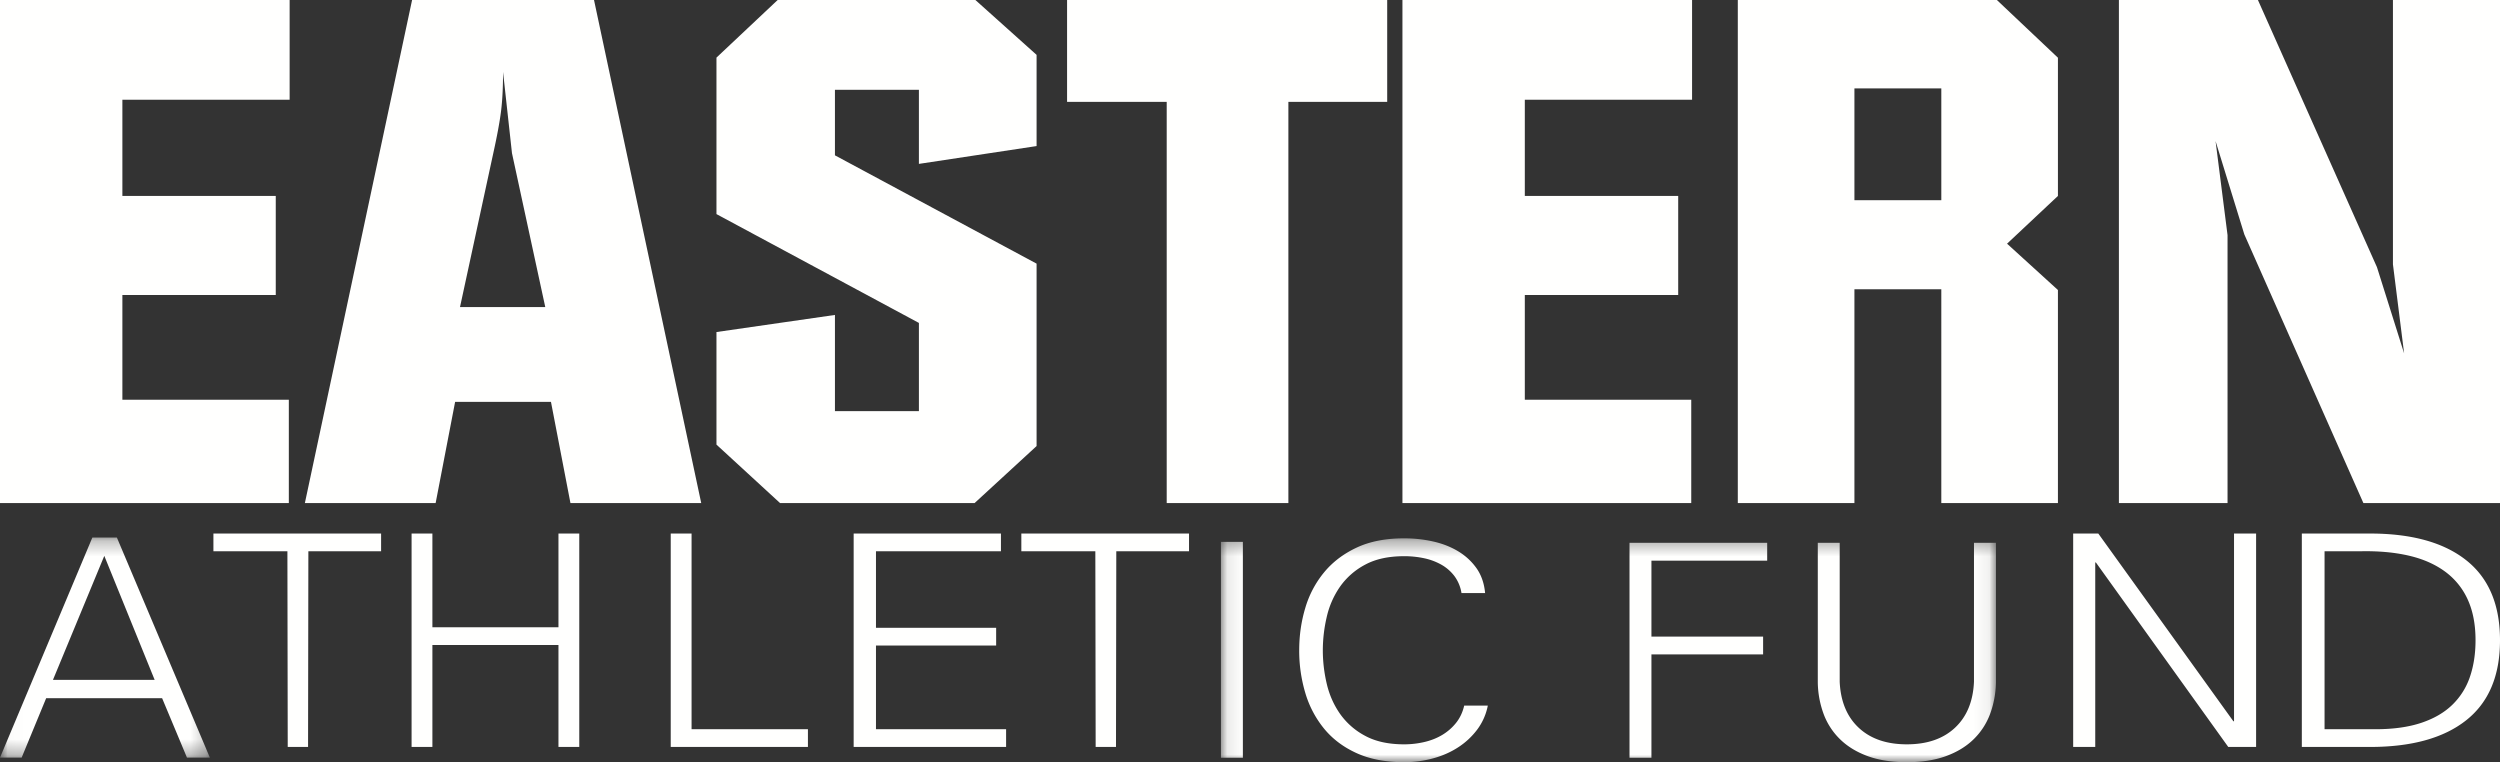
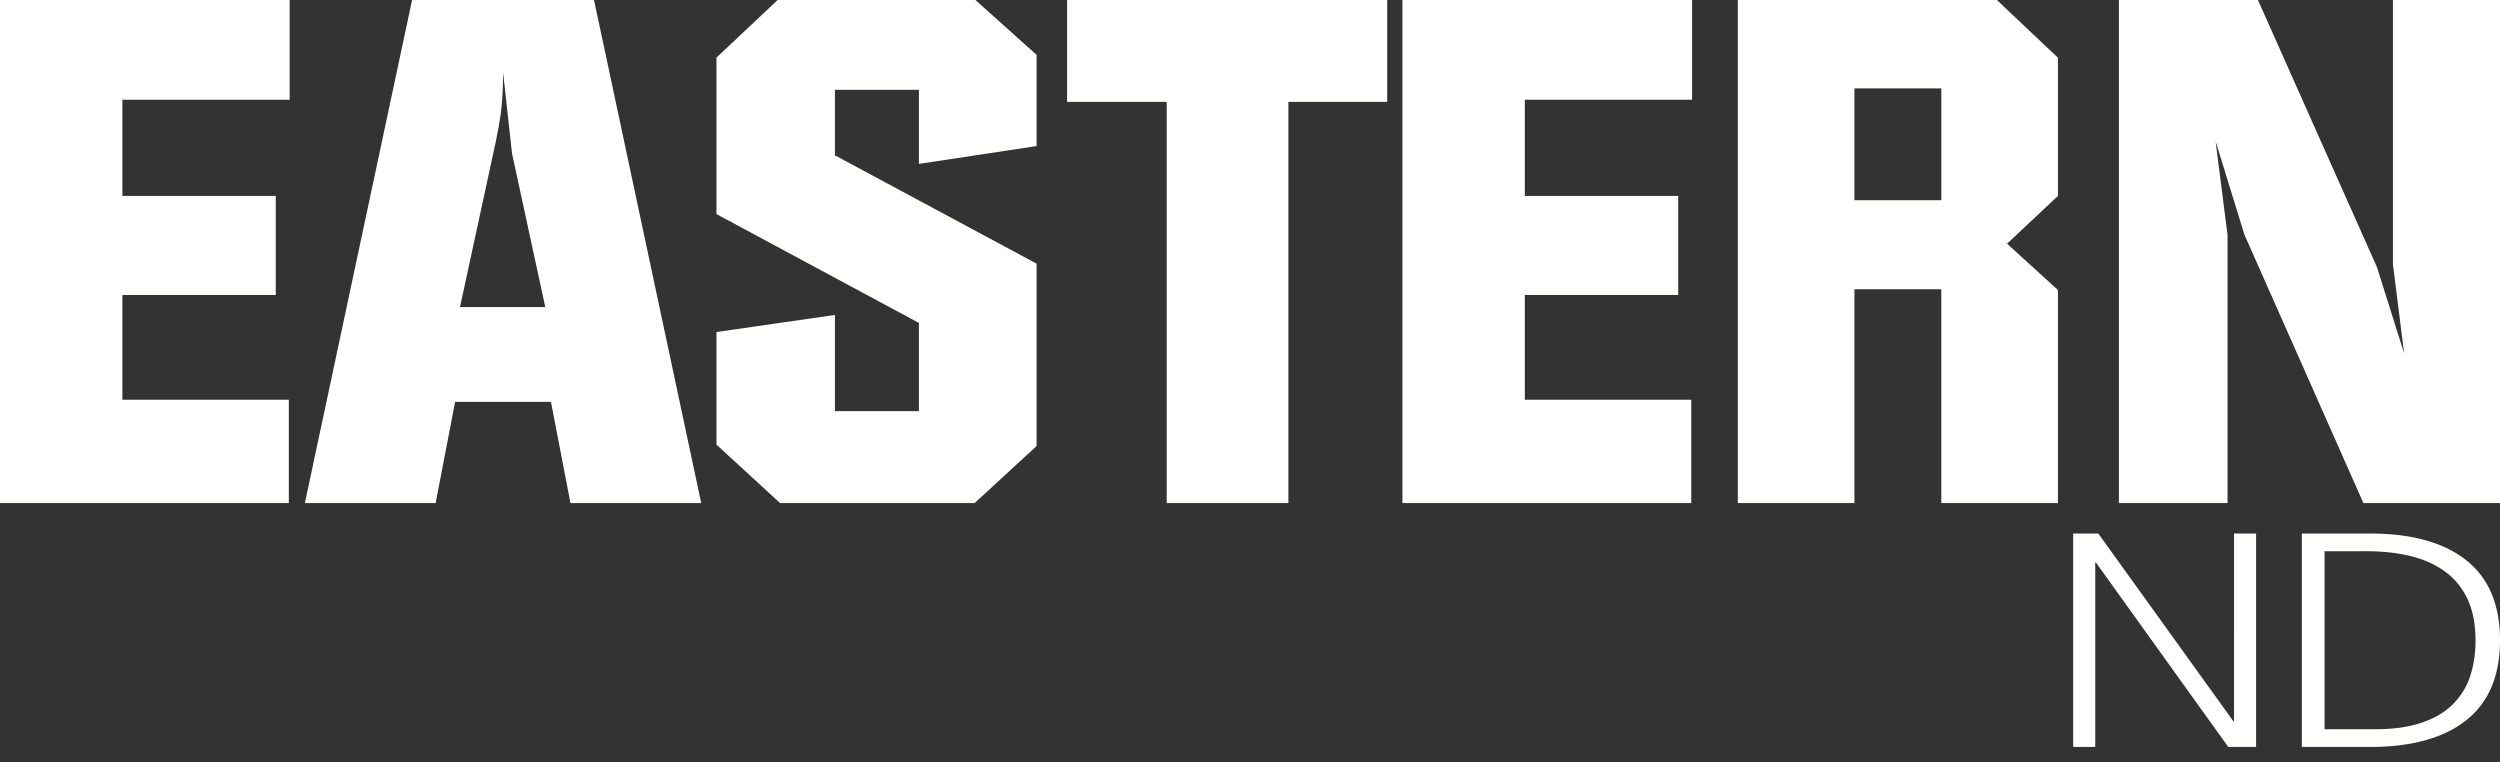
<svg xmlns="http://www.w3.org/2000/svg" xmlns:xlink="http://www.w3.org/1999/xlink" width="164" height="50" viewBox="0 0 164 50">
  <rect x="0" y="0" width="164" height="50" fill="#333333" stroke="none" />
  <defs>
-     <path id="a" d="M.023.264h13.746V14.7H.023z" />
-     <path id="c" d="M.093.314h50.839v14.665H.093z" />
-   </defs>
+     </defs>
  <g fill="none" fill-rule="evenodd">
    <g transform="translate(0 35)">
      <mask id="b" fill="#fff">
        <use xlink:href="#a" />
      </mask>
      <path fill="#FFFFFE" d="M10.146 9.601L6.842 1.464 3.474 9.6h6.672zM0 14.7L6.058.264h1.61l6.1 14.436h-1.503l-1.631-3.899H3.029L1.42 14.7H0z" mask="url(#b)" />
    </g>
-     <path fill="#FFFFFE" d="M18.854 36.164H14V35h11v1.164h-4.771L20.209 49h-1.334l-.021-12.836M27 49V35h1.365v6.147h8.27V35H38v14h-1.365v-6.69h-8.27V49H27M44 49V35h1.367v12.837H53V49h-9M56 49V35h9.662v1.164h-8.198v5.022h7.883v1.163h-7.883v5.488H66V49H56M71.854 36.164H67V35h11v1.164h-4.771L73.209 49h-1.334l-.021-12.836" />
    <g transform="translate(80 35)">
      <mask id="d" fill="#fff">
        <use xlink:href="#c" />
      </mask>
      <path fill="#FFFFFE" mask="url(#d)" d="M.093 14.707h1.439V.548H.093zM15.874 3.908a2.539 2.539 0 0 0-.454-1.104 2.804 2.804 0 0 0-.851-.752 3.98 3.98 0 0 0-1.14-.43 6.214 6.214 0 0 0-1.318-.136c-1.018 0-1.87.185-2.557.556a4.697 4.697 0 0 0-1.649 1.445 5.685 5.685 0 0 0-.873 1.993 9.647 9.647 0 0 0-.255 2.177c0 .729.085 1.458.255 2.187.17.73.46 1.39.873 1.982a4.689 4.689 0 0 0 1.65 1.445c.685.372 1.538.557 2.556.557.444 0 .878-.049 1.306-.147.428-.097.82-.25 1.173-.458.354-.209.66-.472.918-.791.259-.32.44-.7.543-1.143H17.6a3.847 3.847 0 0 1-.696 1.573 4.845 4.845 0 0 1-1.263 1.171c-.494.32-1.048.56-1.659.723a7.287 7.287 0 0 1-1.871.244c-1.21 0-2.25-.199-3.12-.595-.872-.397-1.583-.935-2.136-1.612a6.69 6.69 0 0 1-1.229-2.343 9.691 9.691 0 0 1-.398-2.793c0-.964.133-1.888.398-2.773a6.583 6.583 0 0 1 1.24-2.344c.56-.677 1.273-1.217 2.136-1.62.863-.404 1.9-.606 3.109-.606.65 0 1.28.068 1.893.205.612.136 1.161.351 1.649.644.487.293.888.665 1.207 1.114.316.448.504.993.563 1.63h-1.549M26.896 14.707V.607h9.031v1.172h-7.593v4.98h7.326V7.93h-7.326v6.777h-1.438M40.684.607v9.12c.06 1.289.477 2.294 1.252 3.017.774.723 1.825 1.084 3.153 1.084s2.38-.361 3.154-1.084c.775-.723 1.192-1.728 1.25-3.017V.607h1.44v9.14a6.238 6.238 0 0 1-.387 2.099 4.499 4.499 0 0 1-1.097 1.67c-.486.469-1.092.833-1.815 1.093-.723.26-1.57.391-2.545.391-.974 0-1.823-.13-2.545-.39-.723-.261-1.328-.625-1.814-1.094a4.479 4.479 0 0 1-1.097-1.67 6.238 6.238 0 0 1-.386-2.1V.607h1.437" />
    </g>
    <path fill="#FFFFFE" d="M136 35h1.648l8.86 12.313h.044V35H148v14h-1.826l-8.682-12.1h-.044V49H136V35M155.837 47.837c1.163 0 2.16-.14 2.993-.417.833-.278 1.514-.672 2.04-1.183a4.587 4.587 0 0 0 1.159-1.842c.244-.717.366-1.516.366-2.395 0-1.034-.171-1.926-.515-2.676a4.635 4.635 0 0 0-1.503-1.842c-.657-.478-1.452-.824-2.383-1.037-.934-.214-1.987-.307-3.165-.281h-2.338v11.673h3.346zM155.471 35c2.736 0 4.842.585 6.317 1.755C163.263 37.925 164 39.673 164 42s-.737 4.075-2.212 5.245S158.207 49 155.47 49H151V35h4.471zM19 6.544H8.028v6.31H18.09v6.497H8.028v6.872h10.919V33H0V0h19v6.544M35.77 20.146L33.586 10.05 33 4.72c0 1.029-.045 1.893-.134 2.595-.089.7-.258 1.612-.506 2.734l-2.184 10.096h5.594zM46 33h-8.579l-1.278-6.638h-6.287L28.578 33H20l7.033-33h11.934L46 33zM68 9.582l-7.72 1.169V5.89h-5.508v4.3L68 17.295v11.966L63.934 33H51.17L47 29.167v-7.385l7.772-1.122v6.31h5.508v-5.785L47 14.045V3.779L51.015 0h12.97L68 3.599v5.983M91 6.684h-6.482V33h-7.982V6.684H70V0h21v6.684M111 6.544h-10.972v6.31h10.062v6.497h-10.062v6.872h10.918V33H92V0h19v6.544M121.65 13.135h5.7V5.797h-5.7v7.338zM135 33h-7.65V18.978h-5.7V33H114V0h16.995L135 3.786v9.068l-3.337 3.132L135 19.024V33zM164 33h-8.962l-7.81-17.622-1.887-6.123.786 6.17V33H139V0h9.12l7.809 17.528 1.782 5.656-.734-5.842V0H164v33" />
  </g>
</svg>